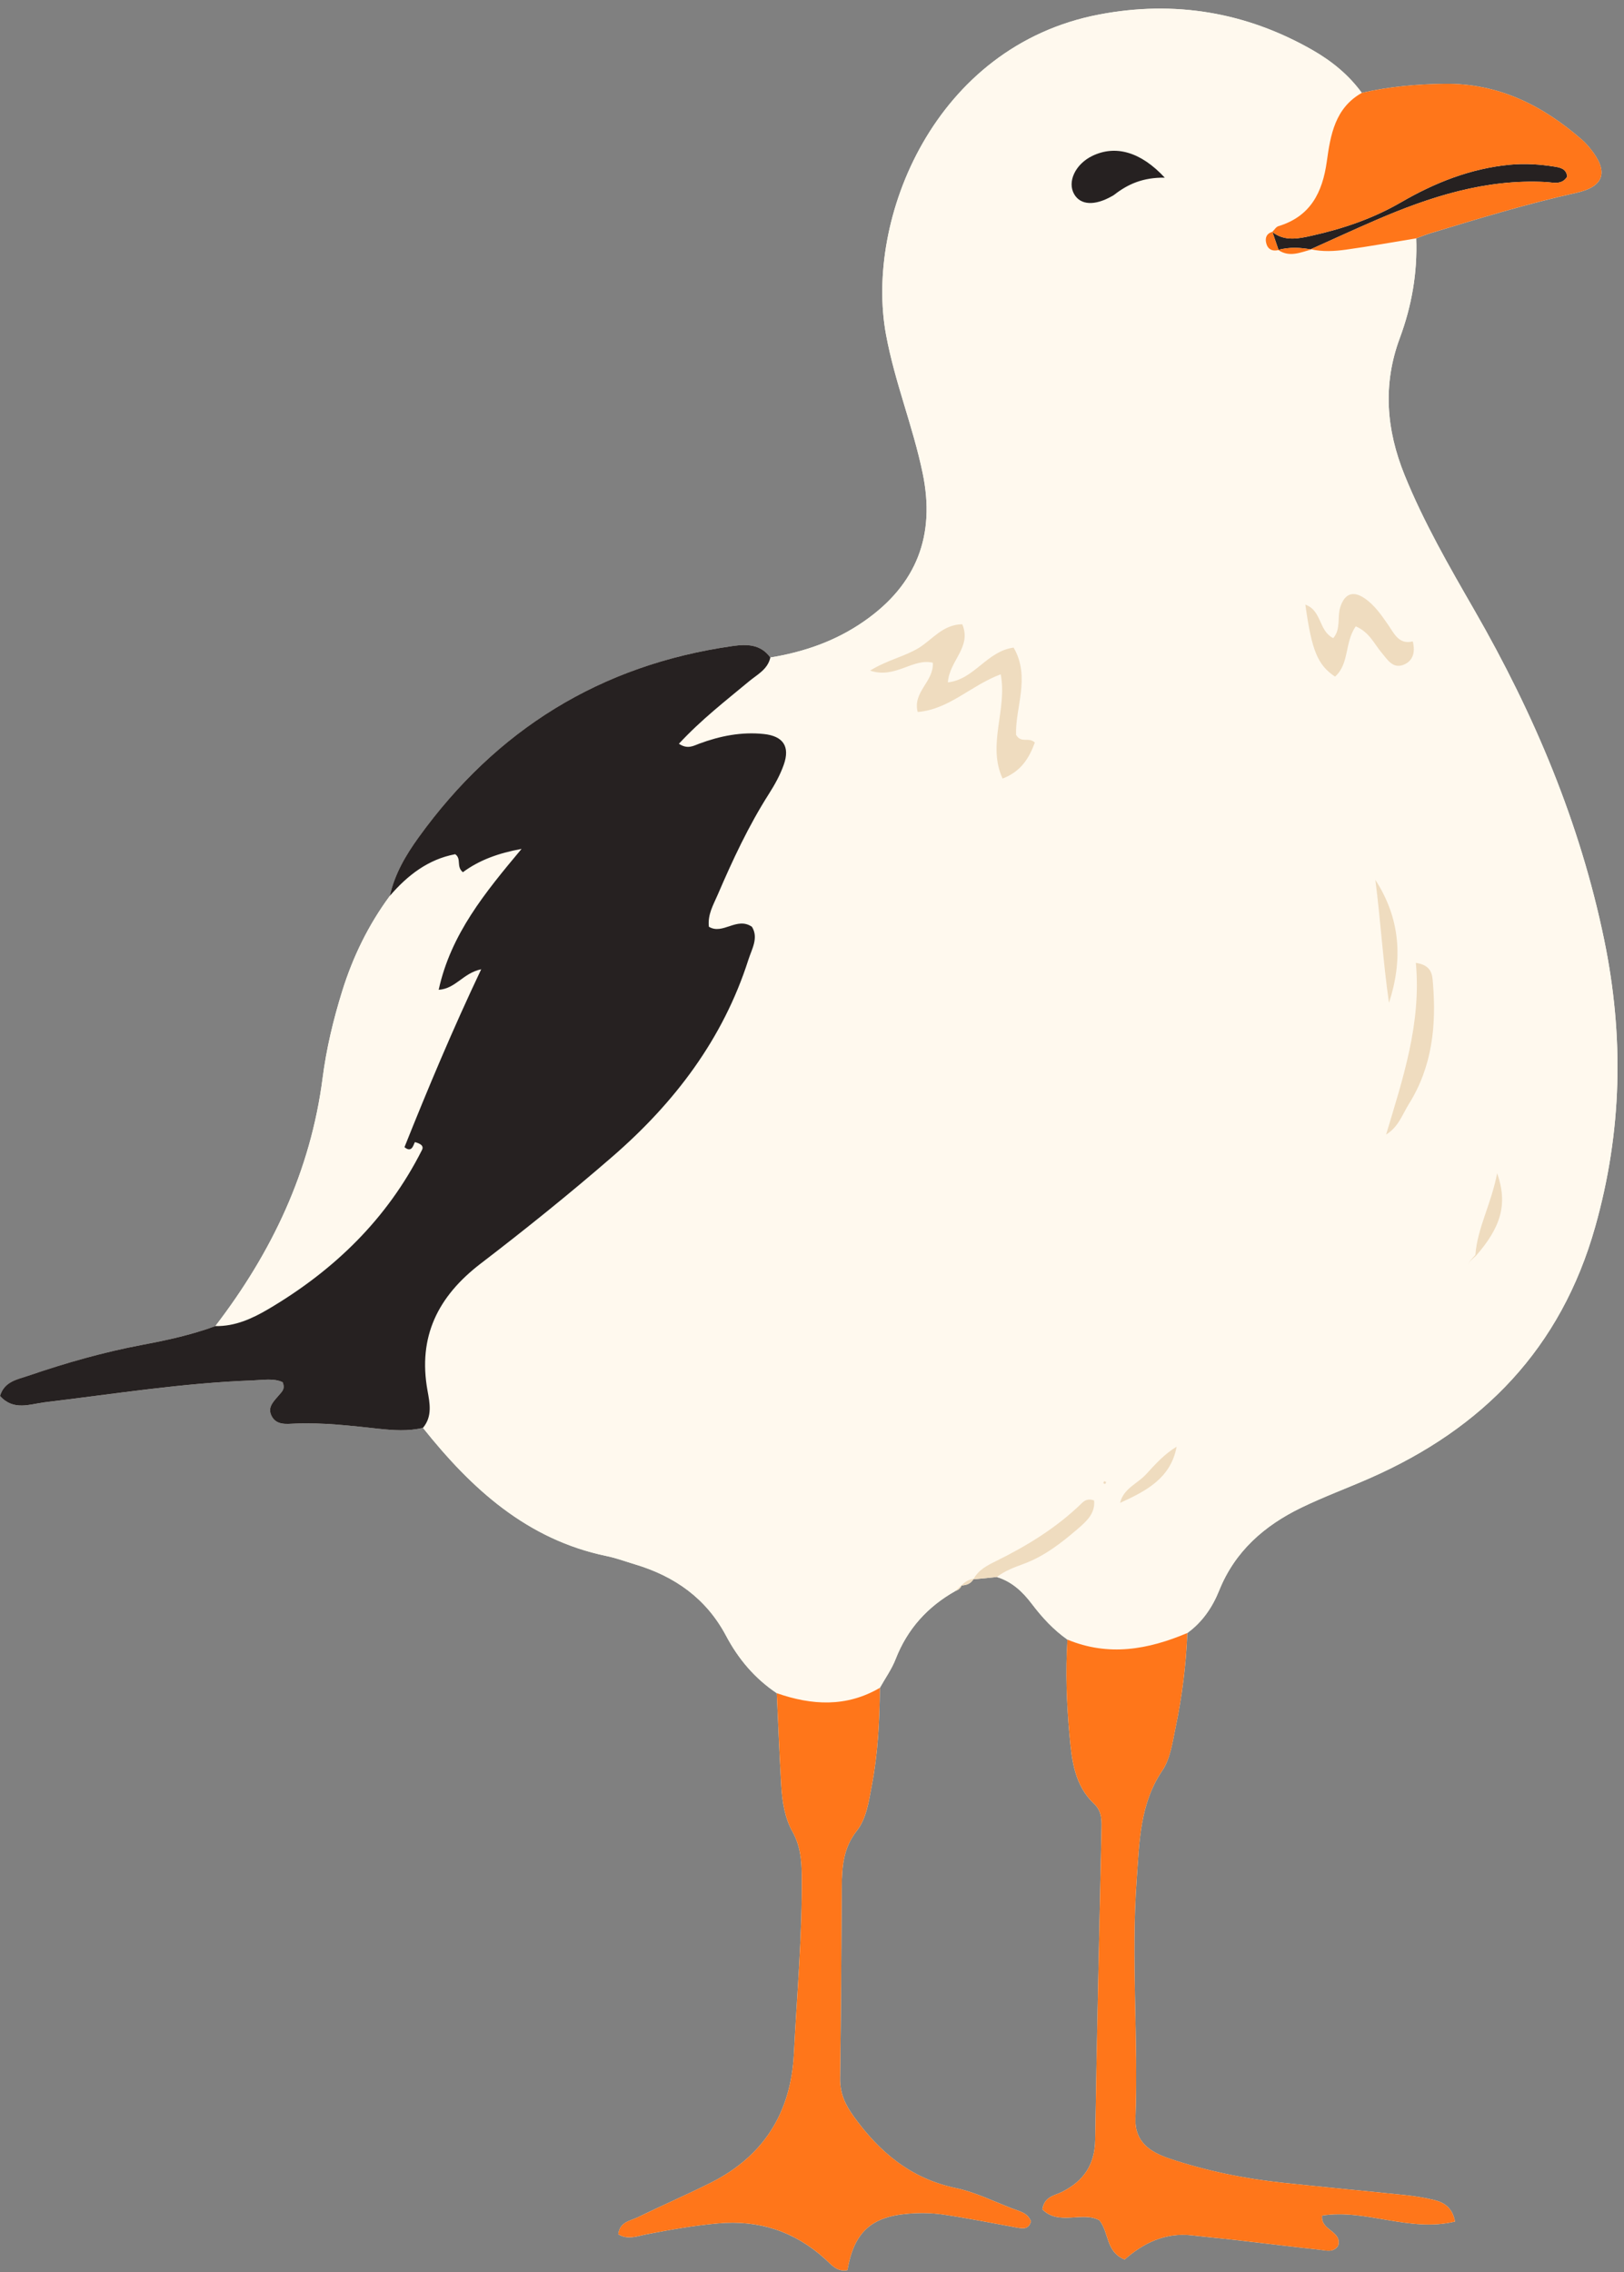
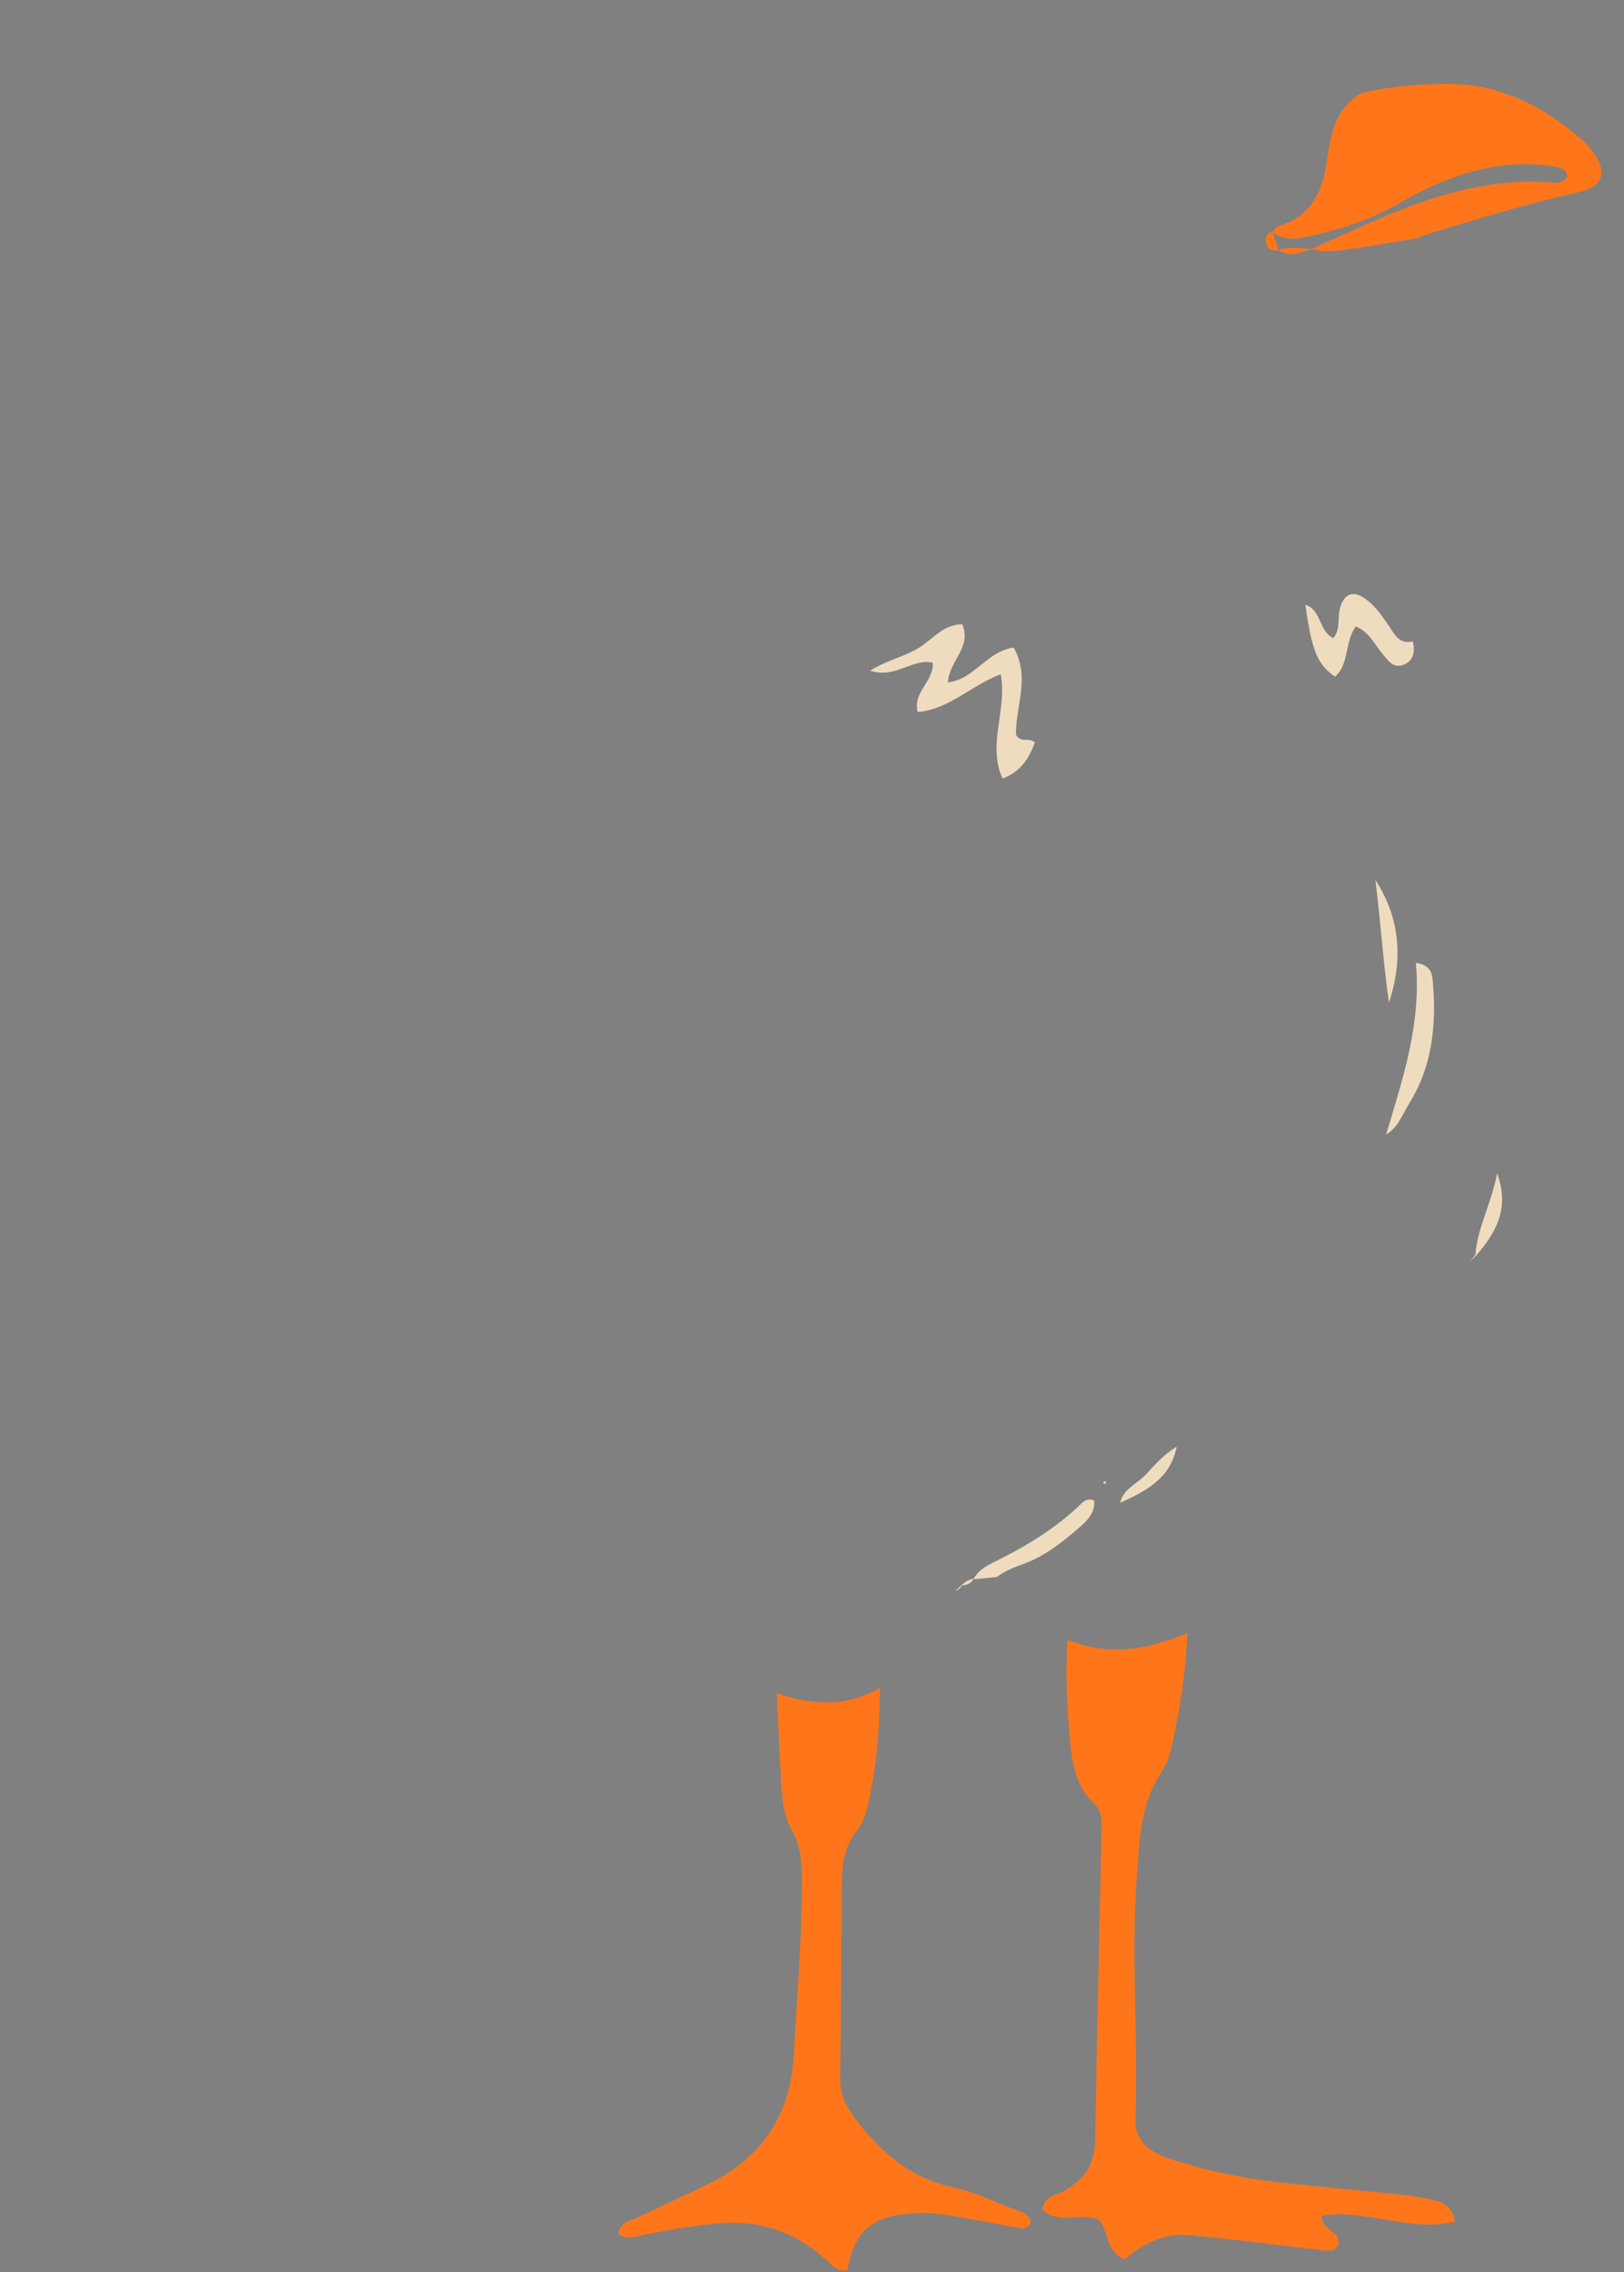
<svg xmlns="http://www.w3.org/2000/svg" height="343.6" preserveAspectRatio="xMidYMid meet" version="1.0" viewBox="0.0 -1.3 245.7 343.6" width="245.7" zoomAndPan="magnify">
  <rect x="0.0" y="-1.3" width="245.7" height="343.6" fill="#808080" stroke="none" />
  <g id="change1_1">
-     <path d="M241.341,184.226c-5.18,18.37-16.97,30.48-34.06,38c-3.45,1.52-6.99,2.82-10.38,4.46 c-5.59,2.71-10.06,6.59-12.45,12.54c-1.03,2.55-2.55,4.79-4.82,6.43c-0.19,4.83-0.8,9.62-1.79,14.34c-0.46,2.2-0.78,4.66-1.98,6.44 c-3.44,5.07-3.48,10.82-3.89,16.48c-0.88,12.04,0.27,24.11-0.19,36.16c-0.13,3.54,2.26,5.09,5.11,6.05 c5.59,1.87,11.35,3.05,17.22,3.67c6.14,0.66,12.3,1.22,18.45,1.86c1.49,0.16,2.99,0.39,4.45,0.75c1.48,0.38,2.72,1.13,3.12,3.25 c-6.91,1.66-13.45-1.94-20.1-0.91c-0.3,2.28,3.05,2.29,2.42,4.57c-0.73,1.09-1.86,0.7-2.86,0.59c-4.19-0.45-8.38-0.97-12.57-1.45 c-2.24-0.26-4.5-0.46-6.74-0.72c-4.01-0.45-7.32,1.19-10.13,3.66c-2.89-1.17-2.31-4.03-3.81-5.92c-2.53-1.43-6.16,0.86-8.63-1.66 c0.29-1.98,1.88-2.08,3.01-2.66c3.24-1.65,4.92-4.08,4.98-7.88c0.23-15.52,0.62-31.05,0.94-46.57c0.03-1.49,0.18-3.01-1.1-4.21 c-3-2.82-3.39-6.65-3.73-10.39c-0.44-4.8-0.62-9.63-0.31-14.45c-2.12-1.49-3.85-3.37-5.4-5.42c-1.4-1.84-3.02-3.37-5.29-4.05 c-1.18,0.12-2.36,0.23-3.54,0.35l0.04-0.09c-0.39,0.74-1.06,0.97-1.83,1.02c-0.17,0.44-0.51,0.69-0.95,0.84 c-4.21,2.38-7.26,5.74-9.03,10.29c-0.59,1.53-1.58,2.9-2.38,4.34c-0.05,4.98-0.29,9.94-1.24,14.85c-0.45,2.37-0.79,4.92-2.27,6.8 c-2.05,2.61-2.24,5.46-2.26,8.5c-0.06,9.64-0.11,19.29-0.25,28.93c-0.03,2.23,0.75,3.93,2.06,5.75c3.92,5.44,8.67,9.4,15.44,10.83 c2.92,0.61,5.68,1.98,8.49,3.07c1.09,0.43,2.38,0.63,2.88,1.95c-0.31,1.25-1.22,1.11-2.13,0.95c-3.71-0.67-7.4-1.42-11.13-1.97 c-1.77-0.26-3.62-0.28-5.41-0.12c-5.59,0.48-8.11,2.88-9.1,8.53c-1.57,0.32-2.45-0.87-3.4-1.72c-4.64-4.17-9.99-5.91-16.23-5.35 c-3.62,0.32-7.16,0.95-10.72,1.64c-1.39,0.26-2.86,0.9-4.31,0c0.25-1.9,1.83-2.02,2.95-2.56c3.65-1.79,7.39-3.4,11.03-5.22 c8-4.01,12.13-10.57,12.59-19.46c0.46-9.03,1.28-18.04,1.19-27.09c-0.02-2.28-0.23-4.44-1.39-6.53c-1.19-2.11-1.56-4.56-1.71-6.97 c-0.28-4.66-0.46-9.33-0.68-13.99c-3.32-2.22-5.82-5.18-7.67-8.68c-3-5.65-7.76-9-13.76-10.8c-1.44-0.43-2.85-0.96-4.32-1.26 c-12.04-2.49-20.44-10.18-27.78-19.39c-2.24,0.54-4.5,0.38-6.75,0.13c-4.19-0.45-8.37-0.95-12.6-0.77c-1.31,0.06-2.88,0.3-3.59-1.24 c-0.63-1.34,0.46-2.21,1.21-3.14c0.37-0.44,0.92-0.83,0.5-1.87c-1.32-0.64-2.97-0.34-4.56-0.28c-10.55,0.39-20.97,2.06-31.43,3.31 c-2.22,0.26-4.73,1.34-6.77-0.97c0.67-2.2,2.63-2.48,4.24-3.03c5.7-1.95,11.49-3.61,17.42-4.72c3.7-0.69,7.38-1.51,10.92-2.81 c8.55-11.15,14.41-23.44,16.23-37.51c0.57-4.46,1.62-8.83,2.96-13.14c1.62-5.21,3.97-10.02,7.2-14.4c0.74-3.29,2.41-6.14,4.35-8.83 c11.77-16.32,27.53-26.12,47.53-28.96c2.16-0.31,4.24-0.27,5.7,1.74c5.11-0.85,9.85-2.47,14.18-5.49c8-5.56,10.81-13.03,8.86-22.38 c-0.73-3.53-1.79-7-2.83-10.46c-1.04-3.46-2.05-6.92-2.71-10.49c-3.24-17.51,7.32-43.67,32.25-48.42 c11.36-2.17,22.19-0.39,32.28,5.38c2.89,1.66,5.46,3.74,7.45,6.47c4.11-0.95,8.27-1.31,12.5-1.37c8.14-0.11,14.81,3.23,20.77,8.42 c0.45,0.39,0.86,0.83,1.24,1.3c2.83,3.47,2.29,5.8-2.06,6.76c-7.49,1.66-14.79,3.9-22.1,6.12c-0.72,0.22-1.41,0.51-2.12,0.77 c0.2,5.2-0.68,10.23-2.48,15.08c-2.61,7.02-2.05,13.87,0.72,20.71c2.9,7.15,6.75,13.81,10.58,20.47 c9.01,15.65,15.96,32.08,19.63,49.85C245.711,155.446,245.421,169.786,241.341,184.226z" fill="#FFF9EE" />
-   </g>
+     </g>
  <g id="change1_2">
-     <path d="M193.44,36.519c-0.009,0.002-0.017,0.002-0.026,0.004c-0.016-0.01-0.031-0.015-0.047-0.026L193.44,36.519z M241.346,184.224c-5.184,18.376-16.971,30.478-34.063,38c-3.449,1.518-6.996,2.826-10.384,4.465 c-5.589,2.703-10.06,6.592-12.448,12.538c-1.025,2.553-2.548,4.787-4.822,6.431c-5.924,2.511-11.927,3.579-18.131,0.997 c-2.119-1.489-3.844-3.371-5.399-5.42c-1.393-1.835-3.017-3.362-5.287-4.047c1.206-0.927,2.604-1.454,4.012-1.969 c3.149-1.152,5.754-3.175,8.248-5.326c1.296-1.117,2.666-2.326,2.456-4.289c-0.932-0.331-1.445,0.012-1.865,0.421 c-3.796,3.696-8.239,6.422-12.959,8.749c-1.339,0.66-2.695,1.338-3.432,2.762c0,0,0.037-0.086,0.037-0.085 c-0.738,0.12-1.355,0.458-1.849,1.02c0,0,0.079-0.123,0.079-0.122c-0.335,0.321-0.67,0.641-1.006,0.961 c-4.211,2.377-7.257,5.74-9.027,10.29c-0.593,1.525-1.578,2.897-2.382,4.341c-5.059,2.963-10.289,2.667-15.599,0.812 c-3.32-2.217-5.82-5.18-7.672-8.674c-2.996-5.652-7.759-9.001-13.76-10.8c-1.436-0.431-2.853-0.959-4.316-1.262 c-12.044-2.493-20.443-10.179-27.786-19.388c1.451-1.718,1.032-3.745,0.693-5.618c-1.483-8.183,1.585-14.274,8.037-19.219 c6.809-5.218,13.509-10.602,19.986-16.224c9.356-8.12,16.693-17.748,20.519-29.725c0.524-1.642,1.577-3.317,0.536-4.99 c-2.296-1.573-4.407,1.28-6.513-0.007c-0.204-1.868,0.691-3.331,1.334-4.828c2.259-5.256,4.672-10.435,7.76-15.279 c0.884-1.386,1.702-2.864,2.243-4.408c0.964-2.75-0.097-4.322-3.033-4.63c-3.356-0.352-6.596,0.287-9.742,1.455 c-0.884,0.328-1.777,0.904-3.092,0.02c3.355-3.625,7.032-6.466,10.597-9.431c1.253-1.042,2.836-1.801,3.237-3.611 c5.109-0.843,9.847-2.468,14.184-5.485c7.997-5.562,10.804-13.037,8.861-22.387c-0.734-3.529-1.79-6.998-2.832-10.455 c-1.044-3.463-2.054-6.925-2.714-10.487c-3.242-17.51,7.323-43.677,32.247-48.43c11.363-2.167,22.196-0.388,32.281,5.384 c2.895,1.657,5.468,3.742,7.452,6.474c-4.062,2.289-4.736,6.363-5.296,10.387c-0.65,4.67-2.47,8.301-7.323,9.769 c-0.363,0.11-0.62,0.573-0.926,0.872l0.014-0.017c-0.844,0.227-1.11,0.854-0.952,1.613c0.205,0.991,0.877,1.369,1.866,1.149 c1.676,1.128,3.326,0.355,4.981-0.094l-0.08-0.038c1.779,0.416,3.585,0.305,5.352,0.06c3.543-0.491,7.065-1.127,10.596-1.703 c0.203,5.195-0.684,10.228-2.485,15.075c-2.612,7.029-2.045,13.875,0.722,20.712c2.896,7.155,6.746,13.807,10.581,20.47 c9.006,15.649,15.961,32.086,19.624,49.853C245.715,155.448,245.419,169.788,241.346,184.224z M156.566,110.993 c-0.929-0.886-2.06,0.168-2.84-1.165c-0.153-4.118,2.228-8.723-0.373-13.193c-4.058,0.541-5.928,4.81-9.942,5.259 c0.192-3.253,3.654-5.326,2.17-8.79c-2.946,0.034-4.535,2.347-6.627,3.61c-2.128,1.284-4.65,1.77-7.32,3.399 c3.834,1.294,6.436-1.924,9.497-1.19c0.17,2.878-3.077,4.386-2.293,7.449c4.786-0.392,8.005-3.998,12.563-5.698 c1.027,5.383-2.09,10.593,0.282,15.766C154.537,115.344,155.712,113.289,156.566,110.993z M167.357,222.822 c-0.098-0.045-0.196-0.09-0.294-0.135c-0.05,0.1-0.1,0.199-0.151,0.299c0.098,0.044,0.223,0.147,0.288,0.118 C167.279,223.068,167.307,222.921,167.357,222.822z M168.561,28.165c2.067-1.617,4.369-2.648,7.663-2.596 c-3.668-3.954-7.468-4.955-10.925-3.312c-2.601,1.237-3.888,3.951-2.767,5.838c0.967,1.627,3.069,1.739,5.64,0.301 C168.305,28.323,168.444,28.257,168.561,28.165z M178.014,217.483c-1.817,1.078-3.221,2.639-4.615,4.164 c-1.314,1.436-3.422,2.142-3.936,4.331c3.886-1.786,7.653-3.679,8.551-8.492V217.483z M209.034,97.41 c0.862,1.015,1.661,2.427,3.248,1.846c1.397-0.512,1.905-1.775,1.461-3.563c-2.091,0.528-2.797-1.156-3.717-2.488 c-1.027-1.489-2.054-2.985-3.559-4.018c-1.781-1.223-3.068-0.696-3.712,1.391c-0.459,1.486,0.132,3.272-1.045,4.622 c-2.221-1.076-1.707-4.169-4.219-5.063c0.966,6.975,1.859,9.121,4.488,10.886c2.194-1.934,1.414-5.108,3.132-7.604 C207.191,94.308,207.894,96.067,209.034,97.41z M208.08,131.76c0.802,6.184,1.164,12.416,2.066,18.591 C212.251,143.889,211.907,137.655,208.08,131.76z M216.796,147.393c-0.1-1.209-0.11-2.718-2.587-3.082 c0.843,9.207-1.98,17.529-4.5,25.96c1.87-1.131,2.458-3.042,3.459-4.642C216.679,160.02,217.329,153.806,216.796,147.393z M226.507,176.125c-0.922,4.768-2.994,8.276-3.289,12.356c-0.283,0.314-0.565,0.629-0.848,0.943 c-0.09,0.184-0.181,0.368-0.271,0.552c0.096-0.179,0.192-0.358,0.287-0.537c0.313-0.285,0.626-0.57,0.939-0.856 C227.071,184.295,228.157,180.779,226.507,176.125z M62.816,171.425c-0.198-0.095-0.333,1.843-1.622,0.757 c3.56-8.906,7.283-17.789,11.609-26.903c-2.766,0.582-3.832,2.931-6.434,3.105c1.839-8.428,7.028-14.715,12.54-21.307 c-3.527,0.641-6.42,1.707-8.877,3.525c-1.056-0.86-0.166-2.016-1.162-2.723c-4.067,0.763-7.207,3.172-9.896,6.309 c-3.23,4.383-5.581,9.187-7.201,14.394c-1.341,4.311-2.391,8.688-2.966,13.142c-1.818,14.077-7.677,26.367-16.225,37.515 c2.983,0.063,5.605-1.143,8.058-2.593c9.93-5.867,17.946-13.624,23.193-24.023C64.016,172.265,64.092,171.779,62.816,171.425z" fill="#FFF9EE" />
-   </g>
+     </g>
  <g id="change2_1">
-     <path d="M118.584,114.331c-0.541,1.544-1.359,3.022-2.243,4.408c-3.088,4.843-5.502,10.023-7.76,15.279 c-0.643,1.496-1.538,2.96-1.334,4.828c2.107,1.287,4.218-1.566,6.513,0.007c1.041,1.674-0.012,3.348-0.536,4.99 c-3.826,11.977-11.163,21.605-20.519,29.725c-6.478,5.622-13.177,11.006-19.986,16.224c-6.452,4.945-9.52,11.036-8.037,19.219 c0.34,1.874,0.759,3.9-0.693,5.618c-2.237,0.541-4.501,0.374-6.743,0.133c-4.193-0.452-8.373-0.954-12.608-0.775 c-1.31,0.055-2.875,0.297-3.589-1.237c-0.625-1.342,0.465-2.217,1.217-3.141c0.364-0.446,0.916-0.833,0.498-1.875 c-1.324-0.64-2.969-0.334-4.564-0.275c-10.553,0.386-20.97,2.053-31.433,3.306C4.553,211.03,2.045,212.11,0,209.801 c0.666-2.202,2.627-2.485,4.239-3.037c5.7-1.951,11.488-3.604,17.423-4.714c3.701-0.692,7.375-1.509,10.922-2.811 c2.983,0.063,5.605-1.143,8.058-2.593c9.93-5.867,17.946-13.624,23.193-24.023c0.181-0.358,0.257-0.844-1.018-1.198 c-0.198-0.095-0.333,1.843-1.622,0.757c3.56-8.906,7.283-17.789,11.609-26.903c-2.766,0.582-3.832,2.931-6.434,3.105 c1.839-8.428,7.028-14.715,12.54-21.307c-3.527,0.641-6.42,1.707-8.877,3.525c-1.056-0.86-0.166-2.016-1.162-2.723 c-4.067,0.763-7.207,3.172-9.896,6.309c0.731-3.296,2.402-6.142,4.342-8.833c11.773-16.32,27.535-26.12,47.534-28.958 c2.16-0.306,4.237-0.276,5.698,1.737c-0.401,1.81-1.984,2.569-3.237,3.611c-3.565,2.965-7.242,5.807-10.597,9.431 c1.315,0.883,2.207,0.308,3.092-0.02c3.147-1.168,6.386-1.806,9.742-1.455C118.486,110.009,119.547,111.581,118.584,114.331z M193.44,36.519c-0.004-0.011-0.008-0.022-0.011-0.034c-0.02,0.005-0.041,0.006-0.061,0.012L193.44,36.519z M192.486,33.778 c0.008,0.007,0.017,0.01,0.026,0.017c-0.004-0.011-0.008-0.023-0.012-0.034L192.486,33.778z M235.201,23.899 c-2.231-0.357-4.467-0.507-6.735-0.293c-5.964,0.562-11.386,2.719-16.494,5.682c-4.215,2.445-8.737,3.988-13.444,5.038 c-2.02,0.451-4.131,0.936-6.017-0.532c0.306,0.897,0.611,1.794,0.917,2.691c1.649-0.438,3.305-0.356,4.965-0.056 c0.001,0-0.078-0.038-0.077-0.039c3.281-1.471,6.545-2.978,9.844-4.404c8.196-3.541,16.588-6.234,25.692-5.759 c1.149,0.06,2.431,0.496,3.25-0.809C236.995,24.233,236.085,24.04,235.201,23.899z M165.3,22.258 c-2.601,1.237-3.888,3.951-2.767,5.838c0.967,1.627,3.069,1.739,5.64,0.301c0.132-0.073,0.27-0.139,0.388-0.232 c2.067-1.617,4.369-2.648,7.663-2.596C172.557,21.616,168.756,20.614,165.3,22.258z" fill="#262121" />
-   </g>
+     </g>
  <g id="change3_1">
    <path d="M220.131,334.654c-6.911,1.664-13.446-1.939-20.103-0.91c-0.298,2.281,3.054,2.295,2.423,4.567 c-0.731,1.098-1.865,0.706-2.855,0.599c-4.195-0.45-8.383-0.978-12.575-1.458c-2.245-0.257-4.495-0.46-6.74-0.713 c-4.009-0.453-7.322,1.186-10.128,3.661c-2.89-1.176-2.316-4.038-3.814-5.927c-2.527-1.432-6.156,0.866-8.624-1.656 c0.282-1.981,1.871-2.078,3.006-2.658c3.238-1.654,4.922-4.084,4.978-7.883c0.228-15.524,0.622-31.045,0.945-46.568 c0.031-1.496,0.173-3.016-1.1-4.211c-3.003-2.817-3.389-6.648-3.734-10.389c-0.443-4.801-0.619-9.628-0.313-14.455 c6.204,2.582,12.207,1.515,18.131-0.997c-0.188,4.831-0.798,9.616-1.783,14.341c-0.459,2.203-0.779,4.657-1.986,6.439 c-3.434,5.07-3.475,10.818-3.889,16.476c-0.881,12.044,0.267,24.11-0.188,36.165c-0.134,3.542,2.257,5.085,5.111,6.043 c5.591,1.876,11.353,3.05,17.215,3.677c6.146,0.657,12.303,1.216,18.451,1.86c1.495,0.157,2.997,0.385,4.453,0.752 C218.487,331.783,219.732,332.539,220.131,334.654z M153.093,332.671c-2.808-1.093-5.573-2.46-8.491-3.076 c-6.769-1.428-11.517-5.392-15.443-10.83c-1.31-1.815-2.09-3.515-2.058-5.75c0.137-9.642,0.193-19.286,0.253-28.93 c0.019-3.034,0.211-5.891,2.259-8.499c1.476-1.88,1.815-4.427,2.272-6.804c0.944-4.904,1.182-9.866,1.237-14.841 c-5.059,2.963-10.289,2.667-15.599,0.812c0.221,4.664,0.403,9.331,0.681,13.991c0.144,2.416,0.52,4.857,1.704,6.977 c1.165,2.085,1.373,4.249,1.395,6.526c0.088,9.052-0.727,18.063-1.194,27.09c-0.459,8.886-4.59,15.454-12.587,19.455 c-3.637,1.82-7.377,3.437-11.033,5.221c-1.121,0.547-2.7,0.659-2.952,2.56c1.456,0.904,2.919,0.267,4.318-0.001 c3.552-0.681,7.094-1.311,10.714-1.637c6.246-0.563,11.594,1.183,16.232,5.349c0.95,0.853,1.826,2.045,3.403,1.719 c0.99-5.642,3.51-8.05,9.095-8.53c1.791-0.154,3.639-0.133,5.415,0.126c3.725,0.544,7.419,1.299,11.126,1.967 c0.916,0.165,1.821,0.298,2.13-0.944C155.473,333.298,154.179,333.093,153.093,332.671z M240.544,21.093 c-0.378-0.463-0.792-0.908-1.243-1.3c-5.958-5.182-12.628-8.528-20.774-8.416c-4.225,0.058-8.386,0.419-12.497,1.372 c-4.062,2.289-4.736,6.363-5.296,10.387c-0.65,4.67-2.47,8.301-7.323,9.769c-0.357,0.108-0.612,0.557-0.911,0.856 c0,0,0-0.001,0-0.001c-0.844,0.227-1.11,0.854-0.952,1.613c0.205,0.991,0.877,1.369,1.866,1.149c1.676,1.128,3.326,0.355,4.98-0.094 c-1.66-0.3-3.316-0.382-4.965,0.056c-0.306-0.897-0.611-1.794-0.917-2.691c1.886,1.468,3.997,0.983,6.017,0.532 c4.707-1.05,9.229-2.593,13.444-5.038c5.108-2.963,10.53-5.12,16.494-5.682c2.268-0.214,4.504-0.064,6.735,0.293 c0.884,0.142,1.794,0.334,1.902,1.519c-0.819,1.305-2.101,0.869-3.25,0.809c-9.104-0.474-17.496,2.219-25.692,5.759 c-3.299,1.425-6.563,2.933-9.844,4.404c1.778,0.416,3.584,0.305,5.351,0.06c3.543-0.491,7.065-1.127,10.596-1.703 c0.704-0.259,1.397-0.554,2.113-0.771c7.318-2.215,14.618-4.464,22.103-6.119C242.835,26.895,243.375,24.563,240.544,21.093z" fill="#FF761A" />
  </g>
  <g id="change4_1">
    <path d="M165.526,225.603c0.21,1.963-1.161,3.171-2.456,4.289c-2.493,2.151-5.098,4.174-8.248,5.326 c-1.408,0.515-2.807,1.042-4.012,1.969c-1.181,0.116-2.361,0.233-3.54,0.349c0.737-1.425,2.093-2.102,3.432-2.762 c4.72-2.328,9.164-5.054,12.959-8.749C164.081,225.616,164.595,225.273,165.526,225.603z M145.501,238.43 c0.01-0.028,0.027-0.05,0.036-0.08c-0.335,0.321-0.67,0.641-1.006,0.961c0.441-0.152,0.782-0.408,0.953-0.842 c0.769-0.047,1.434-0.282,1.823-1.017C146.59,237.568,145.988,237.895,145.501,238.43z M151.683,116.439 c2.854-1.096,4.029-3.15,4.883-5.446c-0.929-0.886-2.06,0.168-2.84-1.165c-0.153-4.118,2.228-8.723-0.373-13.193 c-4.058,0.541-5.928,4.81-9.942,5.259c0.192-3.253,3.654-5.326,2.17-8.79c-2.946,0.034-4.535,2.347-6.627,3.61 c-2.128,1.284-4.65,1.77-7.32,3.399c3.834,1.294,6.436-1.924,9.497-1.19c0.17,2.878-3.077,4.386-2.293,7.449 c4.786-0.392,8.005-3.998,12.563-5.698C152.427,106.057,149.311,111.267,151.683,116.439z M212.282,99.256 c1.397-0.512,1.905-1.775,1.461-3.563c-2.091,0.528-2.797-1.156-3.717-2.488c-1.027-1.489-2.054-2.985-3.559-4.018 c-1.781-1.223-3.068-0.696-3.712,1.391c-0.459,1.486,0.132,3.272-1.045,4.622c-2.221-1.076-1.707-4.169-4.219-5.063 c0.966,6.975,1.859,9.121,4.488,10.886c2.194-1.934,1.414-5.108,3.132-7.604c2.08,0.89,2.783,2.648,3.923,3.992 C209.896,98.425,210.695,99.837,212.282,99.256z M214.209,144.311c0.843,9.207-1.98,17.529-4.5,25.96 c1.87-1.131,2.458-3.042,3.459-4.642c3.51-5.608,4.16-11.822,3.627-18.236C216.696,146.184,216.687,144.675,214.209,144.311z M208.08,131.76c0.802,6.184,1.164,12.416,2.066,18.591C212.251,143.889,211.907,137.655,208.08,131.76z M226.507,176.125 c-0.922,4.768-2.994,8.276-3.292,12.353c0,0,0.001,0.001,0.001,0.001c-0.281,0.316-0.564,0.63-0.846,0.944 c-0.09,0.184-0.181,0.368-0.271,0.552c0.096-0.179,0.192-0.358,0.288-0.536l0,0c0.313-0.285,0.626-0.571,0.938-0.857 C227.071,184.295,228.157,180.779,226.507,176.125z M173.398,221.647c-1.314,1.436-3.422,2.142-3.936,4.331 c3.886-1.786,7.653-3.679,8.551-8.492v-0.002C176.197,218.561,174.793,220.122,173.398,221.647z M166.912,222.986 c0.098,0.044,0.223,0.147,0.288,0.118c0.078-0.035,0.106-0.183,0.156-0.282c-0.098-0.045-0.196-0.09-0.294-0.135 C167.013,222.787,166.962,222.886,166.912,222.986z" fill="#EFDCBF" />
  </g>
</svg>